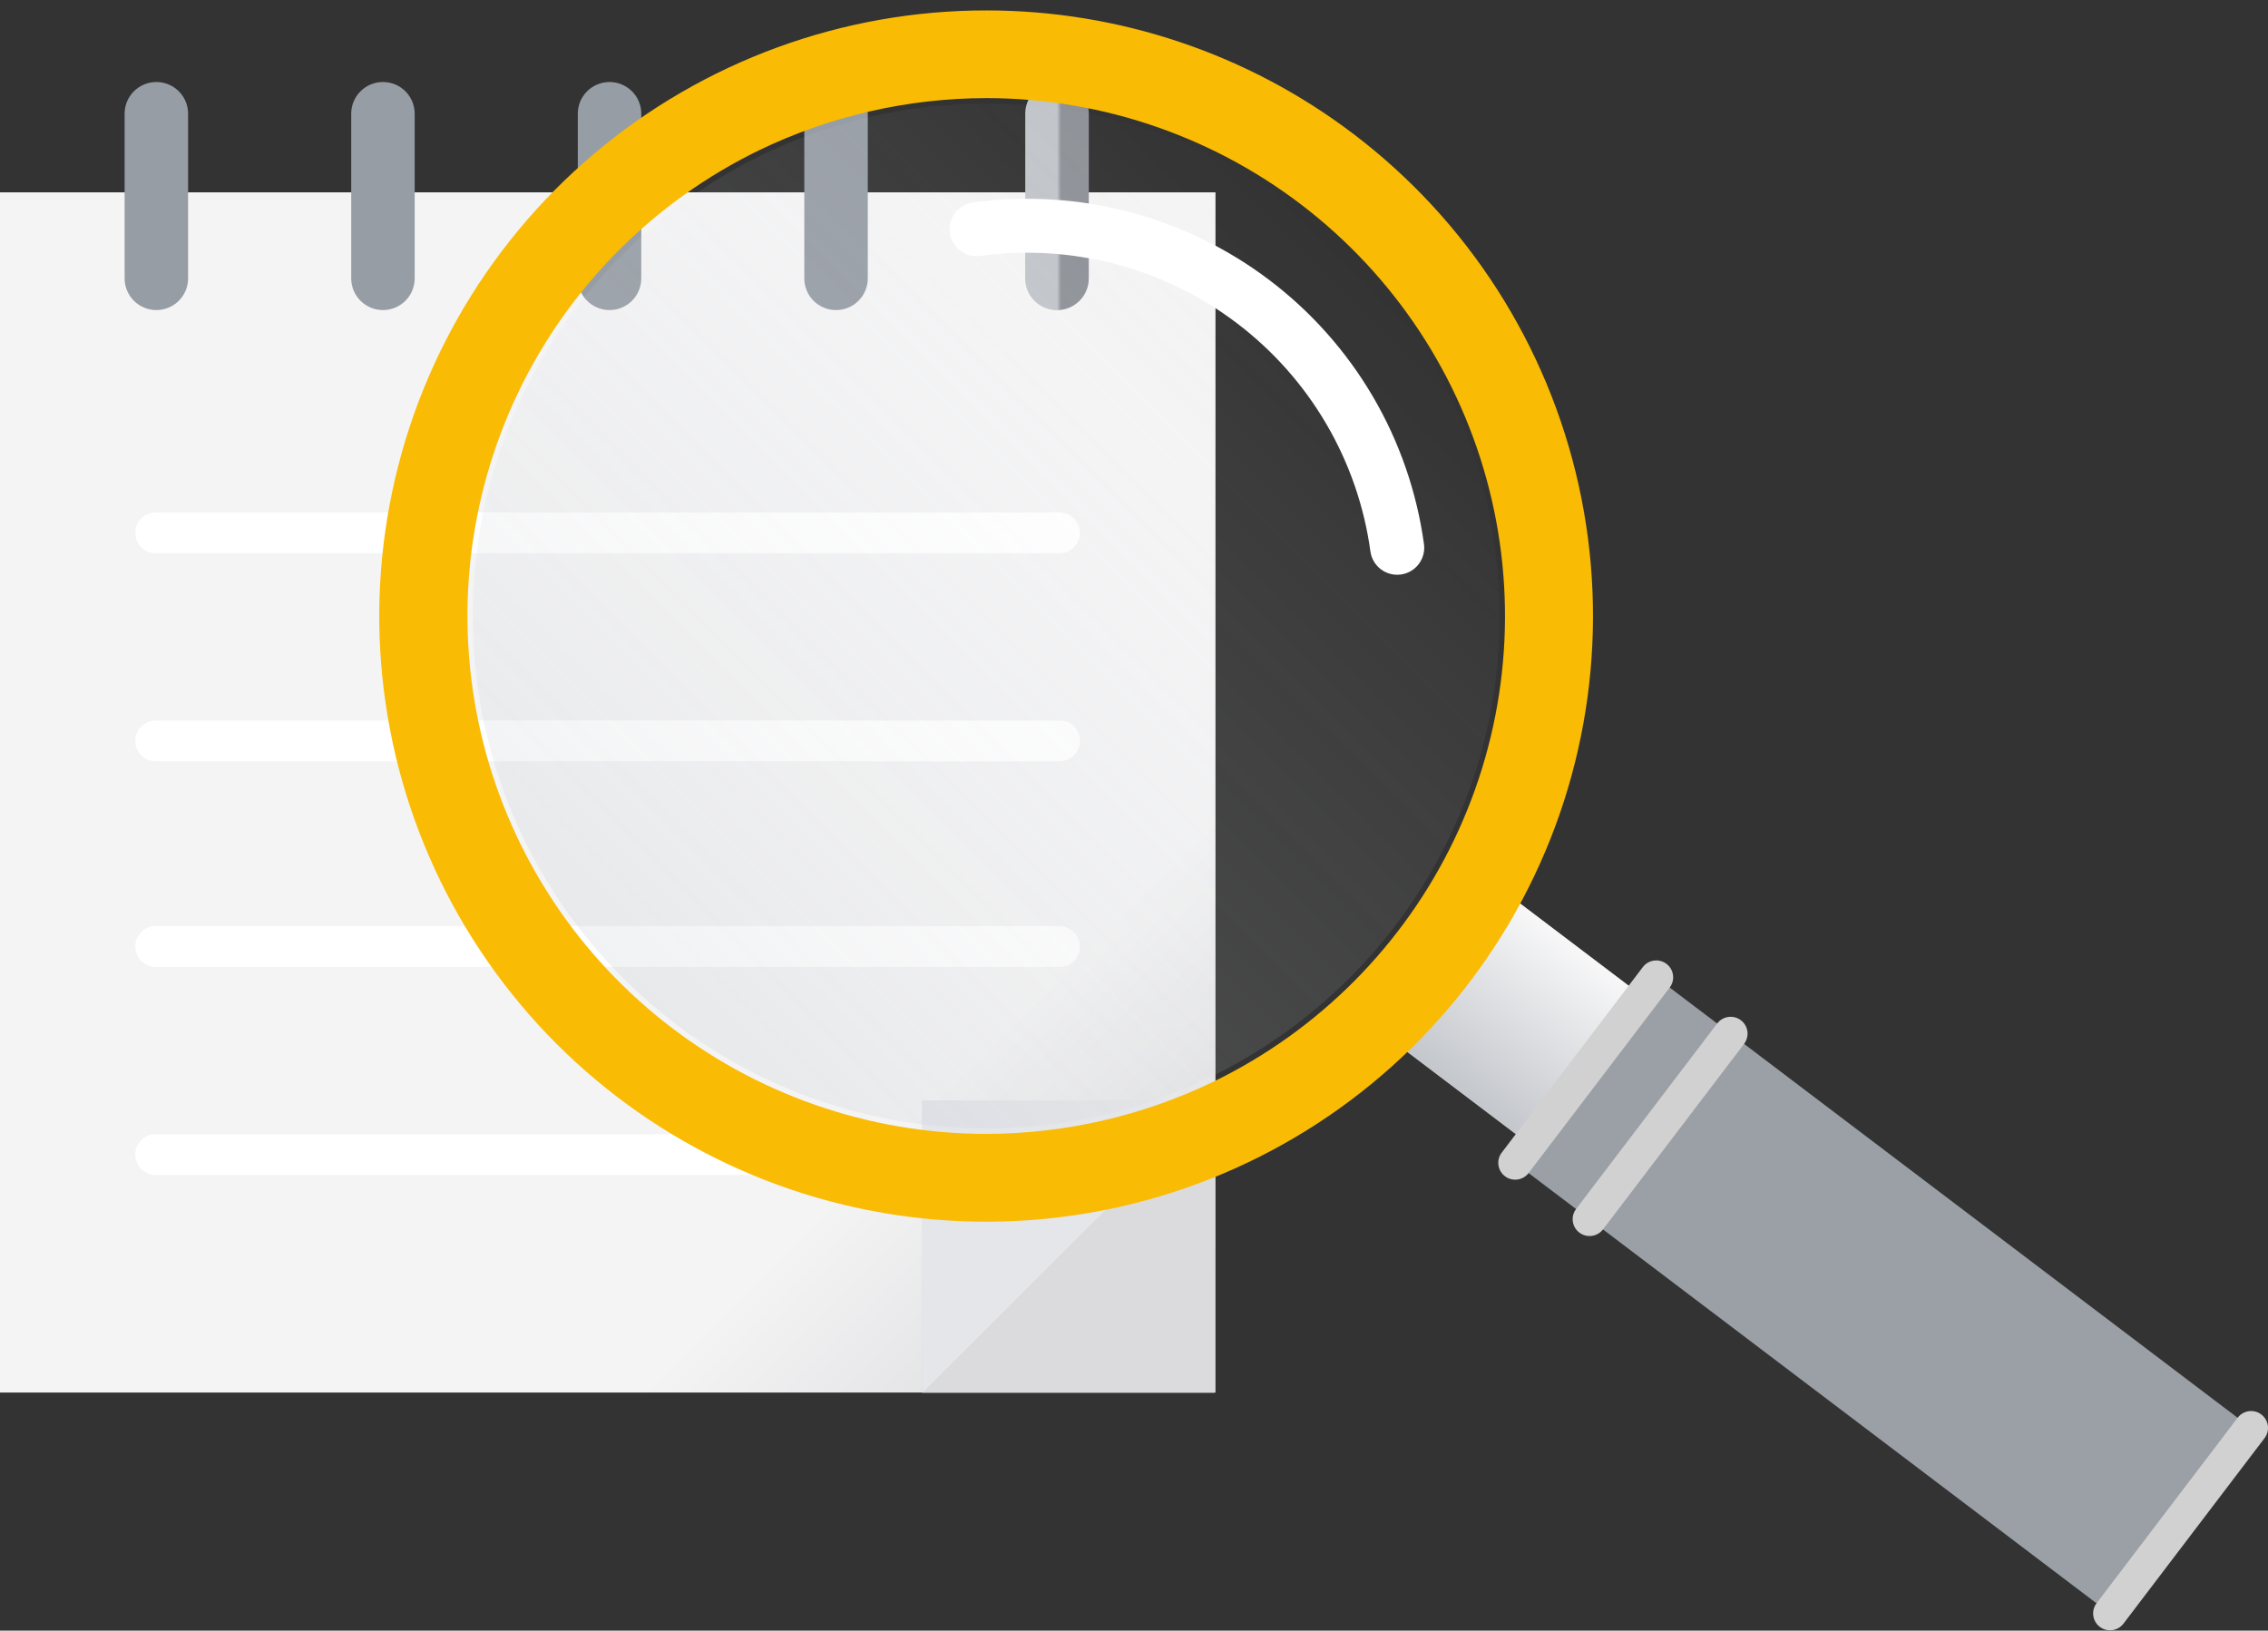
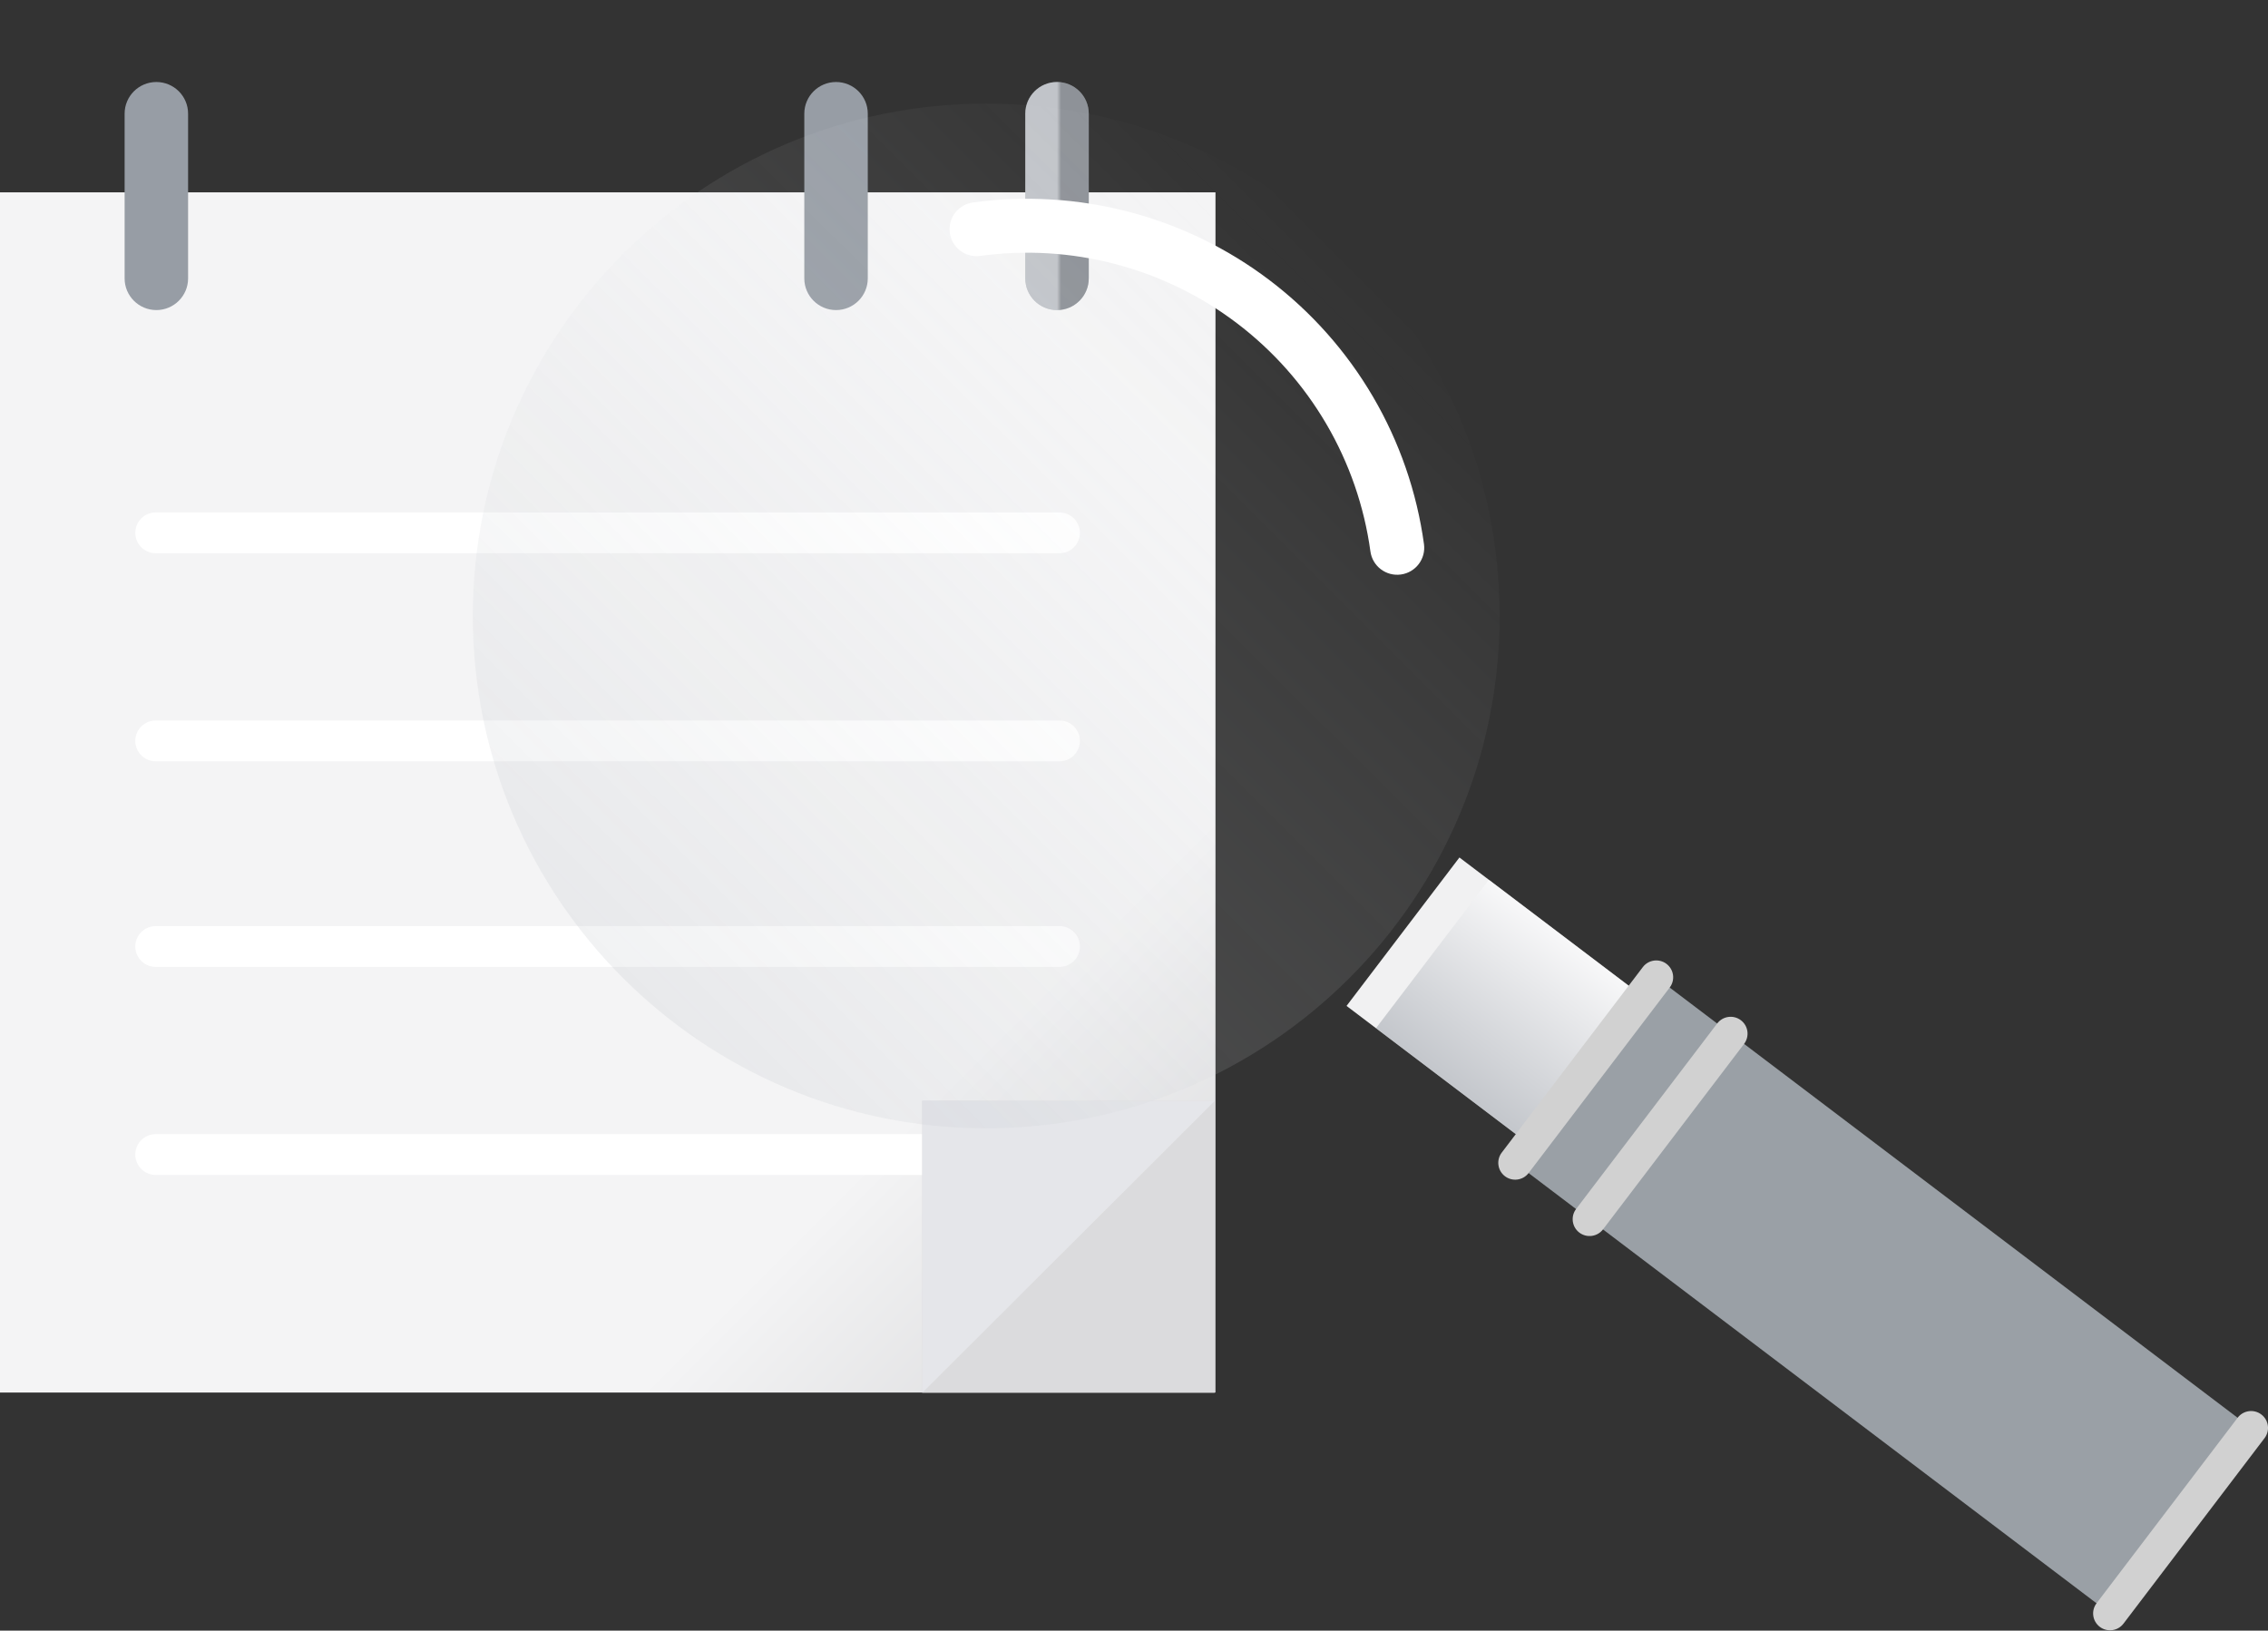
<svg xmlns="http://www.w3.org/2000/svg" aria-hidden="true" width="210" height="151" viewBox="0 0 210 151" fill="none">
  <rect x="0" y="0" width="210" height="151" fill="#333333" stroke="none" />
  <g clip-path="url(#clip0_3444_114177)">
    <path d="M112.542 17.812H0V128.949H112.542V17.812Z" fill="#F1F1F2" />
    <path style="mix-blend-mode:multiply" opacity="0.2" d="M112.542 17.812H0V128.949H112.542V17.812Z" fill="url(#paint0_linear_3444_114177)" />
    <path fill-rule="evenodd" clip-rule="evenodd" d="M14.477 7.594C16.1 7.594 17.416 8.907 17.416 10.526V25.78C17.416 27.4 16.1 28.713 14.477 28.713C12.855 28.713 11.539 27.4 11.539 25.78V10.526C11.539 8.907 12.855 7.594 14.477 7.594Z" fill="#979DA5" />
-     <path fill-rule="evenodd" clip-rule="evenodd" d="M35.458 7.594C37.081 7.594 38.397 8.907 38.397 10.526V25.78C38.397 27.4 37.081 28.713 35.458 28.713C33.835 28.713 32.52 27.4 32.52 25.78V10.526C32.52 8.907 33.835 7.594 35.458 7.594Z" fill="#979DA5" />
-     <path fill-rule="evenodd" clip-rule="evenodd" d="M56.438 7.594C58.061 7.594 59.377 8.907 59.377 10.526V25.78C59.377 27.4 58.061 28.713 56.438 28.713C54.816 28.713 53.5 27.4 53.5 25.78V10.526C53.5 8.907 54.816 7.594 56.438 7.594Z" fill="#979DA5" />
    <path fill-rule="evenodd" clip-rule="evenodd" d="M77.411 7.594C79.034 7.594 80.35 8.907 80.35 10.526V25.78C80.35 27.4 79.034 28.713 77.411 28.713C75.788 28.713 74.473 27.4 74.473 25.78V10.526C74.473 8.907 75.788 7.594 77.411 7.594Z" fill="#979DA5" />
    <path fill-rule="evenodd" clip-rule="evenodd" d="M97.872 7.594C99.495 7.594 100.811 8.907 100.811 10.526V25.78C100.811 27.4 99.495 28.713 97.872 28.713C96.249 28.713 94.934 27.4 94.934 25.78V10.526C94.934 8.907 96.249 7.594 97.872 7.594Z" fill="#979DA5" />
    <path fill-rule="evenodd" clip-rule="evenodd" d="M12.527 49.342C12.527 48.299 13.375 47.453 14.42 47.453H98.098C99.143 47.453 99.991 48.299 99.991 49.342C99.991 50.386 99.143 51.231 98.098 51.231H14.42C13.375 51.231 12.527 50.386 12.527 49.342Z" fill="white" />
    <path fill-rule="evenodd" clip-rule="evenodd" d="M12.527 68.608C12.527 67.564 13.375 66.719 14.42 66.719H98.098C99.143 66.719 99.991 67.564 99.991 68.608C99.991 69.651 99.143 70.497 98.098 70.497H14.42C13.375 70.497 12.527 69.651 12.527 68.608Z" fill="white" />
    <path fill-rule="evenodd" clip-rule="evenodd" d="M12.527 87.647C12.527 86.603 13.375 85.758 14.42 85.758H98.098C99.143 85.758 99.991 86.603 99.991 87.647C99.991 88.69 99.143 89.536 98.098 89.536H14.42C13.375 89.536 12.527 88.69 12.527 87.647Z" fill="white" />
    <path fill-rule="evenodd" clip-rule="evenodd" d="M12.527 106.912C12.527 105.869 13.375 105.023 14.42 105.023H98.098C99.143 105.023 99.991 105.869 99.991 106.912C99.991 107.956 99.143 108.802 98.098 108.802H14.42C13.375 108.802 12.527 107.956 12.527 106.912Z" fill="white" />
    <path d="M112.469 101.945H85.398V128.964H112.469V101.945Z" fill="#F1F1F2" />
    <path style="mix-blend-mode:multiply" opacity="0.2" d="M112.469 101.945H85.398V128.964H112.469V101.945Z" fill="url(#paint1_linear_3444_114177)" />
    <path d="M112.473 101.945H85.402V128.964L112.473 101.945Z" fill="#E1E2E6" />
    <path style="mix-blend-mode:multiply" opacity="0.15" d="M112.473 101.945H85.402V128.964L112.473 101.945Z" fill="url(#paint2_linear_3444_114177)" />
    <path style="mix-blend-mode:multiply" opacity="0.4" fill-rule="evenodd" clip-rule="evenodd" d="M97.872 7.594C99.495 7.594 100.811 8.907 100.811 10.526V25.78C100.811 27.4 99.495 28.713 97.872 28.713C96.249 28.713 94.934 27.4 94.934 25.78V10.526C94.934 8.907 96.249 7.594 97.872 7.594Z" fill="url(#paint3_linear_3444_114177)" />
    <path d="M135.132 79.404L124.68 93.148L141.176 105.645L151.628 91.902L135.132 79.404Z" fill="#F1F1F2" />
    <path style="mix-blend-mode:multiply" opacity="0.5" d="M137.858 81.467L127.406 95.211L141.176 105.642L151.628 91.899L137.858 81.467Z" fill="url(#paint4_linear_3444_114177)" />
-     <path d="M91.365 9.083C102.228 9.099 112.765 12.788 121.258 19.548C129.751 26.308 135.699 35.741 138.132 46.307C140.565 56.874 139.34 67.951 134.656 77.734C129.972 87.516 122.106 95.427 112.34 100.175C105.772 103.344 98.573 104.993 91.278 105.001C80.415 104.986 69.876 101.298 61.382 94.539C52.888 87.779 46.938 78.347 44.504 67.78C42.07 57.213 43.295 46.135 47.979 36.351C52.663 26.568 60.529 18.657 70.296 13.909C76.866 10.739 84.068 9.089 91.365 9.083ZM91.365 0.965C78.034 0.951 65.133 5.669 54.965 14.274C44.798 22.88 38.028 34.813 35.863 47.941C33.698 61.07 36.281 74.539 43.149 85.942C50.018 97.346 60.724 105.94 73.356 110.191C85.989 114.442 99.724 114.072 112.108 109.147C124.492 104.222 134.718 95.063 140.96 83.307C147.202 71.55 149.053 57.962 146.182 44.969C143.31 31.976 135.904 20.425 125.287 12.379C115.532 4.98 103.618 0.971 91.365 0.965Z" fill="#FABB05" />
    <path style="mix-blend-mode:multiply" d="M91.318 104.483C117.571 104.483 138.854 83.241 138.854 57.038C138.854 30.835 117.571 9.594 91.318 9.594C65.064 9.594 43.781 30.835 43.781 57.038C43.781 83.241 65.064 104.483 91.318 104.483Z" fill="url(#paint5_linear_3444_114177)" />
    <path fill-rule="evenodd" clip-rule="evenodd" d="M103.256 24.448C99.182 23.382 94.937 23.127 90.765 23.698C89.395 23.886 88.133 22.93 87.945 21.563C87.758 20.197 88.715 18.937 90.085 18.749C94.908 18.089 99.815 18.383 104.525 19.616C109.235 20.849 113.655 22.995 117.533 25.933C121.412 28.871 124.672 32.542 127.129 36.738C129.585 40.934 131.189 45.572 131.85 50.386C132.037 51.753 131.079 53.013 129.71 53.2C128.34 53.387 127.078 52.43 126.891 51.064C126.32 46.899 124.932 42.888 122.807 39.258C120.683 35.629 117.862 32.453 114.508 29.912C111.153 27.371 107.329 25.514 103.256 24.448Z" fill="white" />
    <path d="M152.932 90.184L139.867 107.363L194.944 149.088L208.009 131.909L152.932 90.184Z" fill="#9AA0A6" />
    <path fill-rule="evenodd" clip-rule="evenodd" d="M154.305 89.255C154.993 89.776 155.127 90.756 154.605 91.443L141.541 108.621C141.019 109.308 140.037 109.443 139.349 108.921C138.661 108.4 138.526 107.42 139.049 106.733L152.113 89.555C152.635 88.868 153.616 88.734 154.305 89.255Z" fill="#D1D1D1" />
    <path fill-rule="evenodd" clip-rule="evenodd" d="M161.191 94.474C161.88 94.995 162.014 95.975 161.492 96.662L148.428 113.84C147.906 114.527 146.924 114.661 146.236 114.14C145.548 113.619 145.413 112.639 145.936 111.952L158.999 94.774C159.522 94.087 160.503 93.952 161.191 94.474Z" fill="#D1D1D1" />
    <path fill-rule="evenodd" clip-rule="evenodd" d="M209.383 130.982C210.071 131.503 210.206 132.483 209.683 133.169L196.619 150.348C196.097 151.035 195.116 151.169 194.427 150.648C193.739 150.126 193.605 149.147 194.127 148.46L207.191 131.281C207.713 130.594 208.694 130.46 209.383 130.982Z" fill="#D1D1D1" />
  </g>
  <defs>
    <linearGradient id="paint0_linear_3444_114177" x1="85.478" y1="102.534" x2="107.712" y2="124.807" gradientUnits="userSpaceOnUse">
      <stop stop-color="white" />
      <stop offset="1" stop-color="#808285" />
    </linearGradient>
    <linearGradient id="paint1_linear_3444_114177" x1="106072" y1="180973" x2="104737" y2="179636" gradientUnits="userSpaceOnUse">
      <stop stop-color="white" />
      <stop offset="1" stop-color="#808285" />
    </linearGradient>
    <linearGradient id="paint2_linear_3444_114177" x1="105416" y1="180319" x2="105879" y2="180783" gradientUnits="userSpaceOnUse">
      <stop stop-color="white" />
      <stop offset="1" stop-color="#808285" />
    </linearGradient>
    <linearGradient id="paint3_linear_3444_114177" x1="97.872" y1="18.153" x2="98.249" y2="18.153" gradientUnits="userSpaceOnUse">
      <stop stop-color="white" />
      <stop offset="1" stop-color="#808285" />
    </linearGradient>
    <linearGradient id="paint4_linear_3444_114177" x1="134.288" y1="100.424" x2="144.712" y2="86.665" gradientUnits="userSpaceOnUse">
      <stop stop-color="#979DA5" />
      <stop offset="1" stop-color="white" />
    </linearGradient>
    <linearGradient id="paint5_linear_3444_114177" x1="57.69" y1="90.623" x2="124.801" y2="23.388" gradientUnits="userSpaceOnUse">
      <stop stop-color="#BABFC5" stop-opacity="0.2" />
      <stop offset="1" stop-color="white" stop-opacity="0" />
    </linearGradient>
    <clipPath id="clip0_3444_114177">
      <rect width="210" height="150" fill="white" transform="translate(0 0.965)" />
    </clipPath>
  </defs>
</svg>